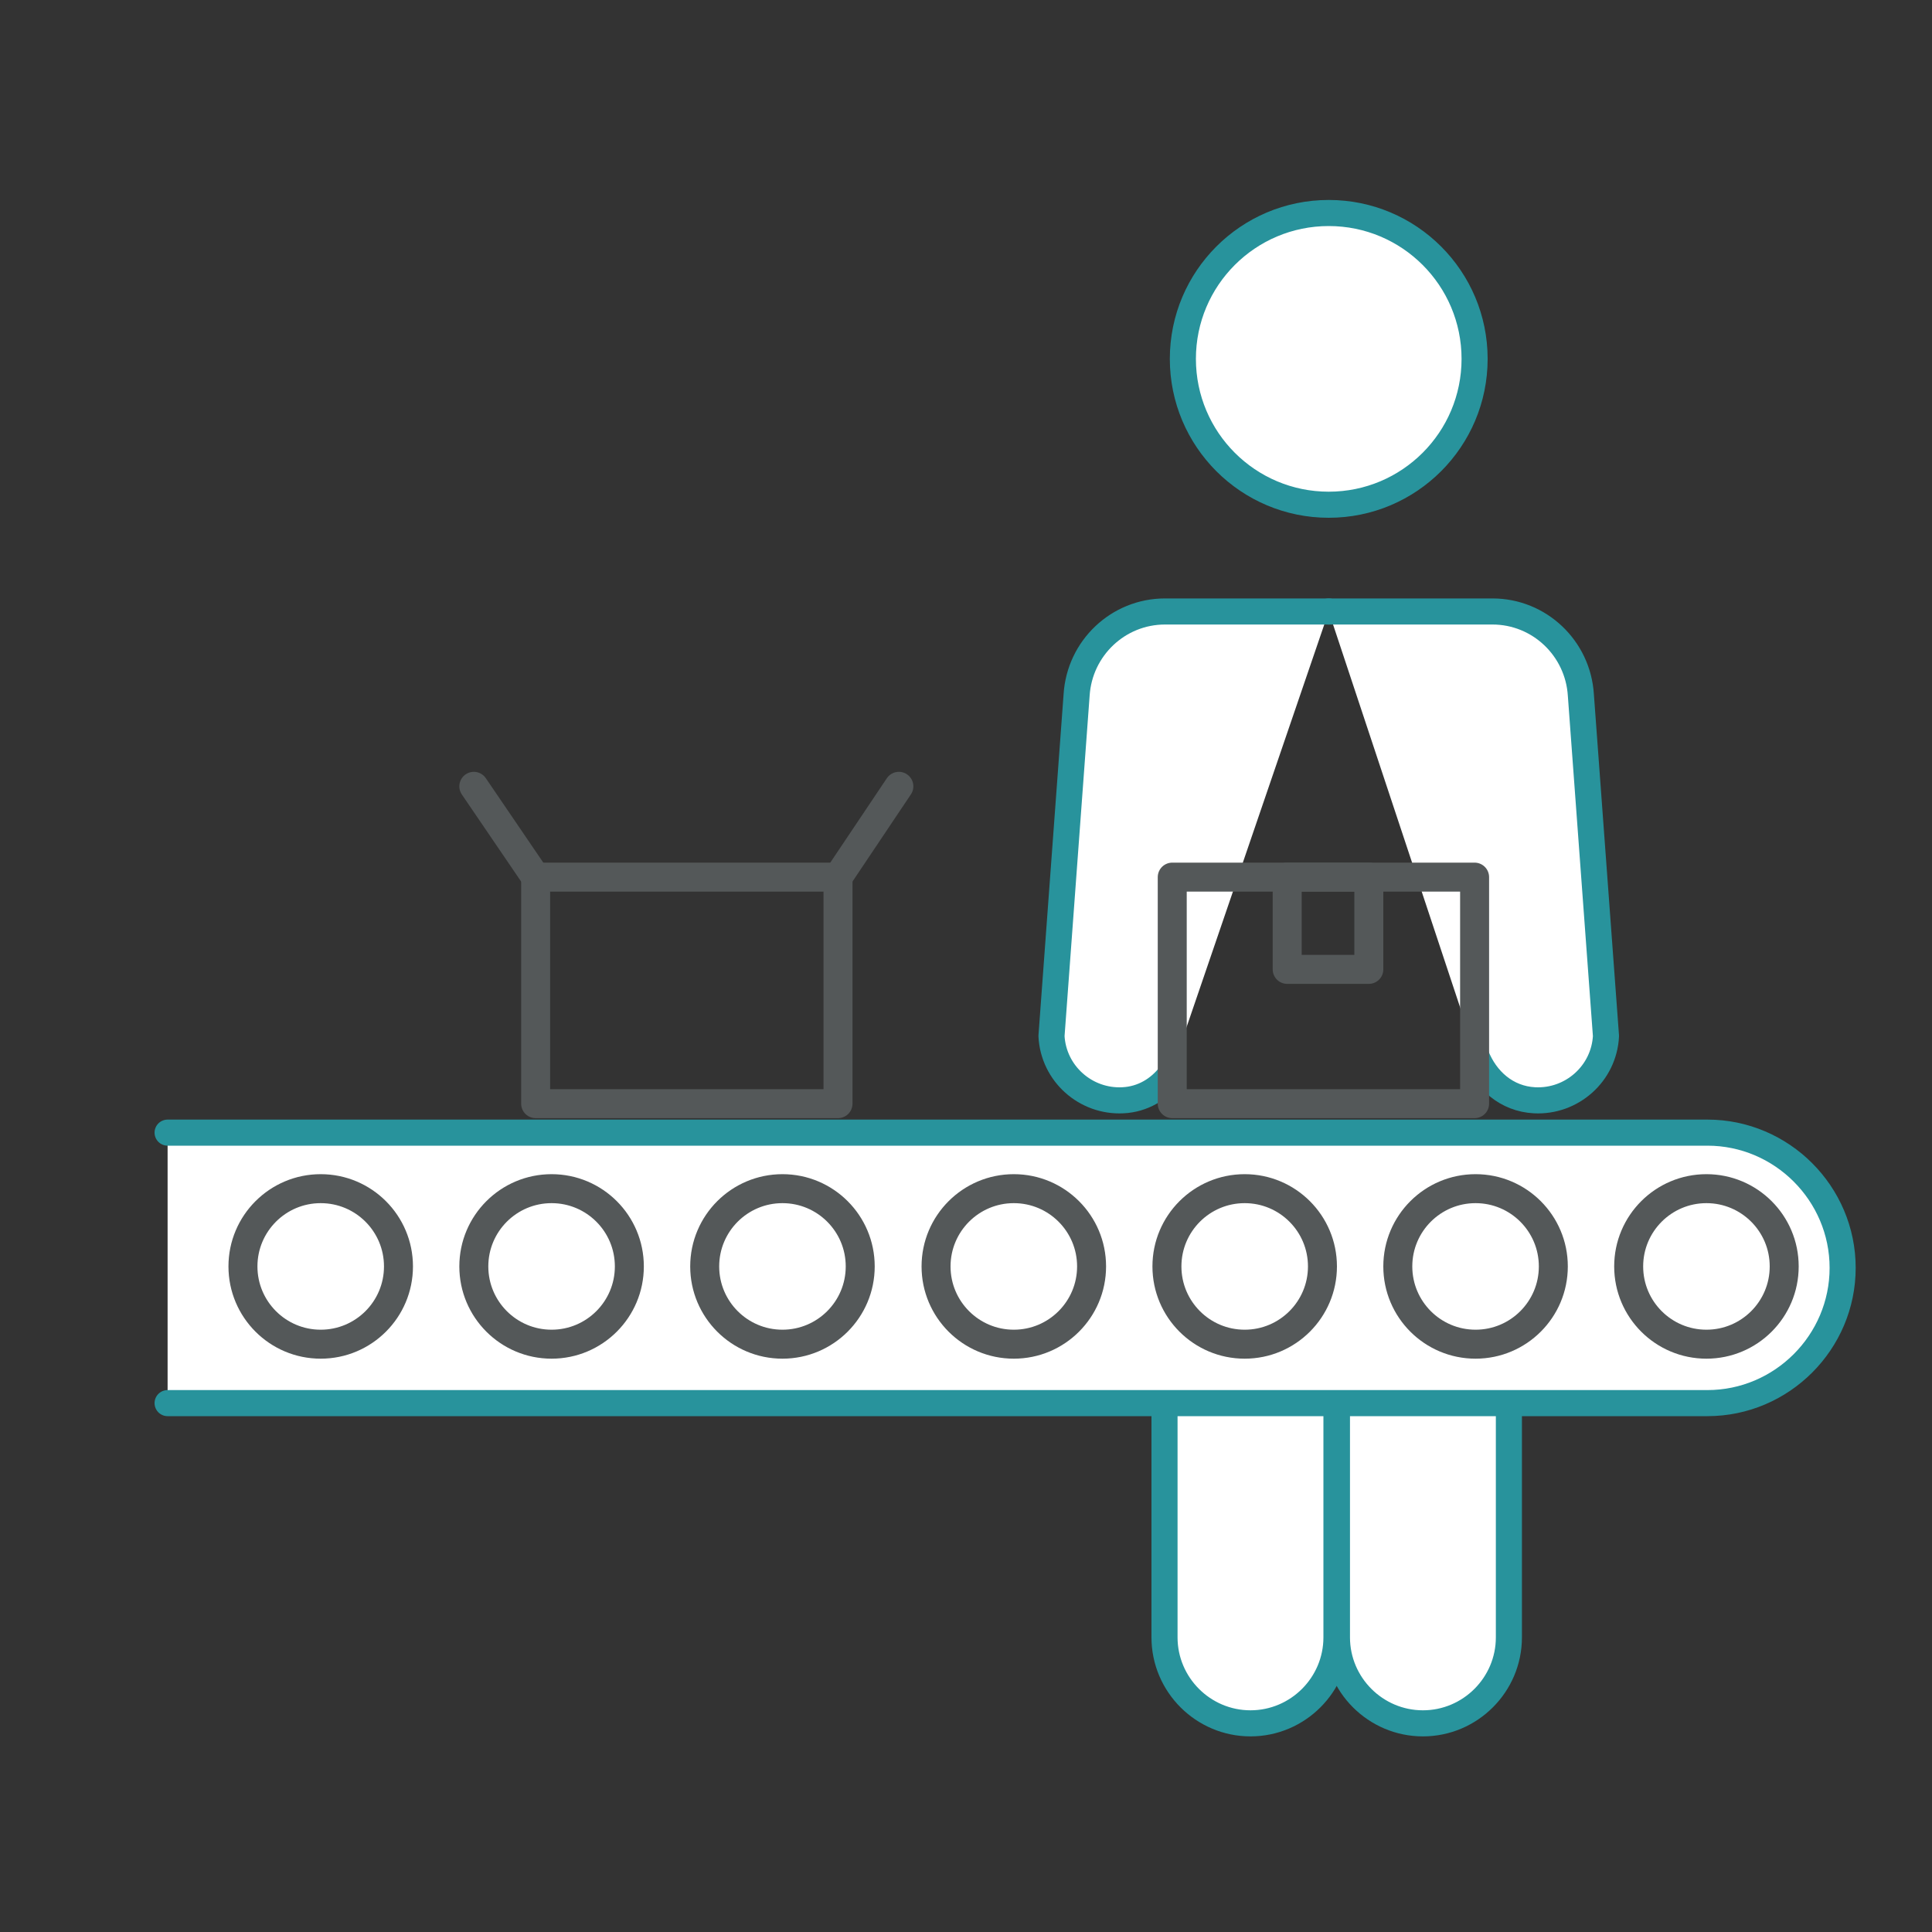
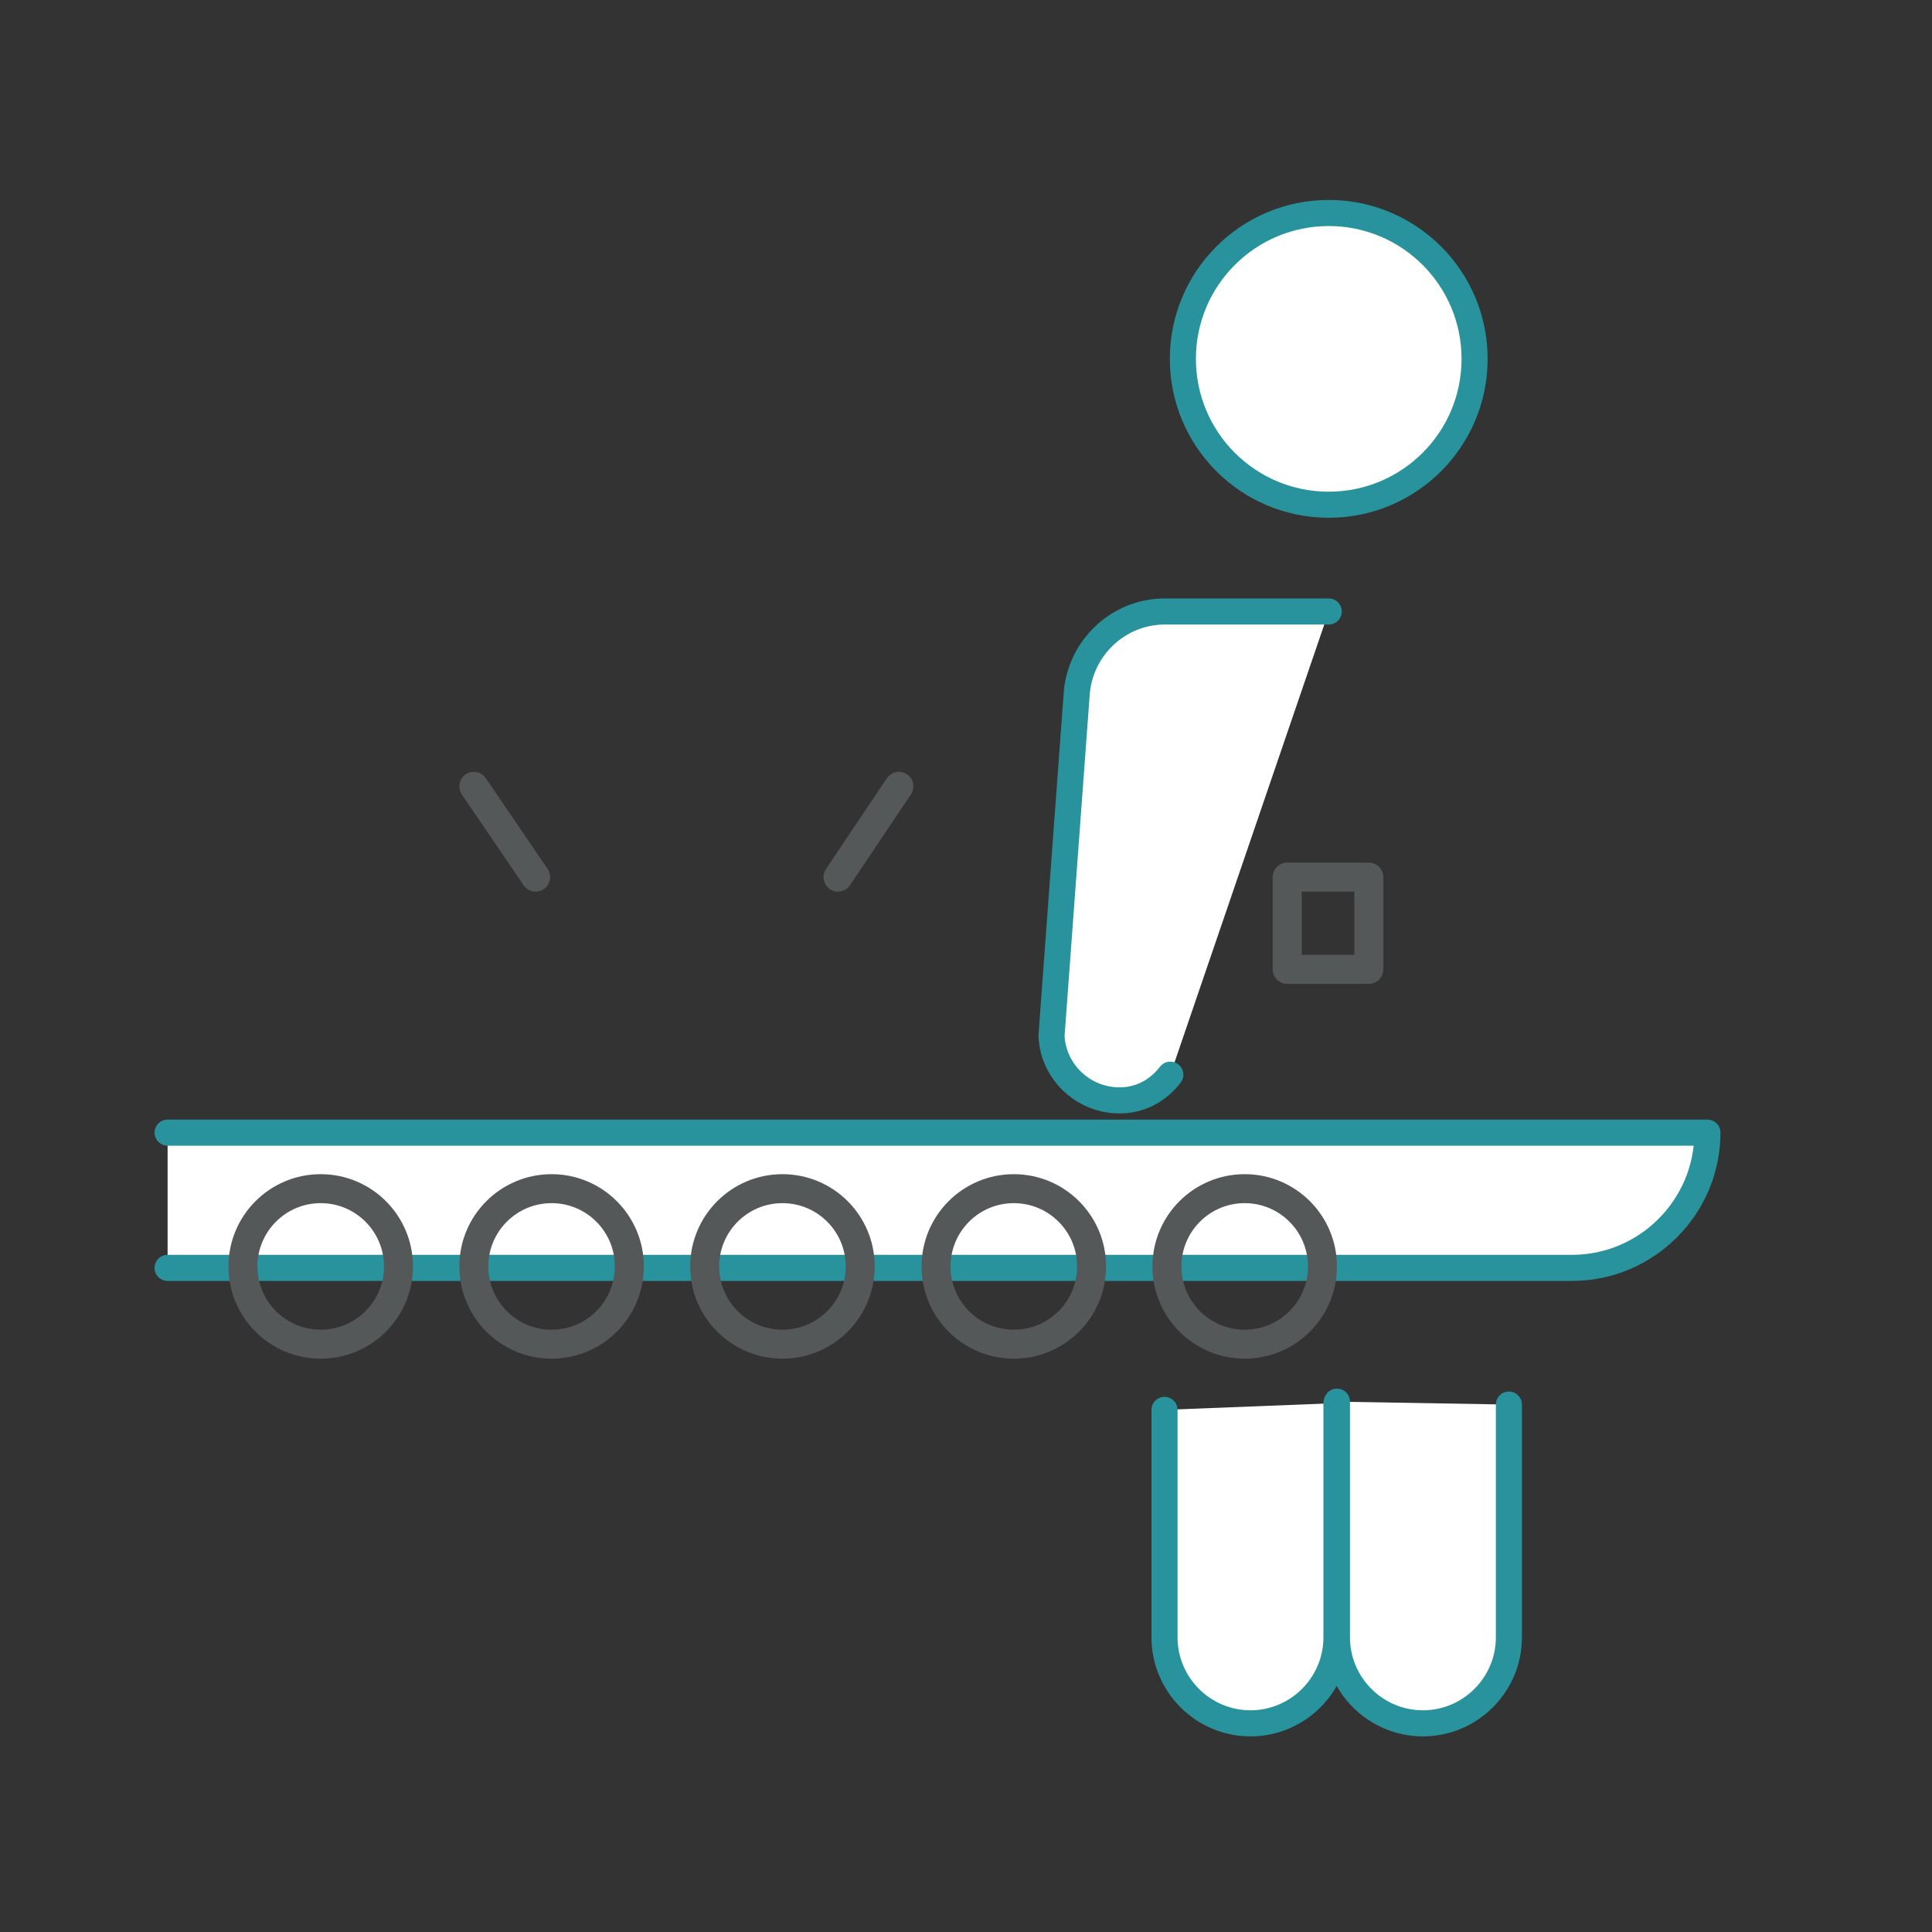
<svg xmlns="http://www.w3.org/2000/svg" id="Layer_1" data-name="Layer 1" width="400" height="400" version="1.1" viewBox="0 0 400 400">
  <rect x="0" y="0" width="400" height="400" fill="#333333" stroke="none" />
  <defs>
    <style>
      .cls-1 {
        fill: none;
        stroke: #545859;
        stroke-width: 6px;
      }

      .cls-1, .cls-2 {
        stroke-linecap: round;
        stroke-linejoin: round;
      }

      .cls-2 {
        fill: #fff;
        stroke: #28939c;
        stroke-width: 5.4px;
      }
    </style>
  </defs>
  <path class="cls-2" d="M242.3,222.5c-2.3,3-5.7,5.1-9.8,5.3-7.7.4-14.4-5.5-14.8-13.3l5.2-70.6c.6-9.7,8.6-17.3,18.3-17.3h33.9" />
-   <path class="cls-2" d="M305.6,218.5c2,5.1,6.3,9,12.1,9.3,7.7.4,14.4-5.5,14.8-13.3l-5.2-70.6c-.6-9.7-8.6-17.3-18.3-17.3h-33.9" />
  <g>
    <circle class="cls-2" cx="275.1" cy="74.3" r="30.2" />
    <path class="cls-2" d="M241.1,291.9v47.1c0,9.8,8,17.8,17.8,17.8s17.8-8,17.8-17.8v-48.5" />
    <path class="cls-2" d="M276.8,290.2v48.8c0,9.8,8,17.8,17.8,17.8,9.8,0,17.8-8,17.8-17.8v-48.2" />
  </g>
-   <path class="cls-2" d="M34.7,234.5h318.8c15.4,0,28,12.6,28,28h0c0,15.4-12.6,28-28,28H34.7" />
+   <path class="cls-2" d="M34.7,234.5h318.8h0c0,15.4-12.6,28-28,28H34.7" />
  <circle class="cls-1" cx="66.4" cy="262.2" r="16.1" />
  <circle class="cls-1" cx="114.2" cy="262.2" r="16.1" />
  <circle class="cls-1" cx="162" cy="262.2" r="16.1" />
  <circle class="cls-1" cx="209.9" cy="262.2" r="16.1" />
  <circle class="cls-1" cx="257.7" cy="262.2" r="16.1" />
-   <circle class="cls-1" cx="305.5" cy="262.2" r="16.1" />
-   <circle class="cls-1" cx="353.3" cy="262.2" r="16.1" />
-   <rect class="cls-1" x="242.7" y="181.6" width="62.6" height="46.9" />
-   <rect class="cls-1" x="110.9" y="181.6" width="62.6" height="46.9" />
  <line class="cls-1" x1="110.9" y1="181.6" x2="98.1" y2="162.8" />
  <line class="cls-1" x1="173.5" y1="181.6" x2="186.1" y2="162.8" />
  <rect class="cls-1" x="266.5" y="181.6" width="16.9" height="19.1" />
</svg>